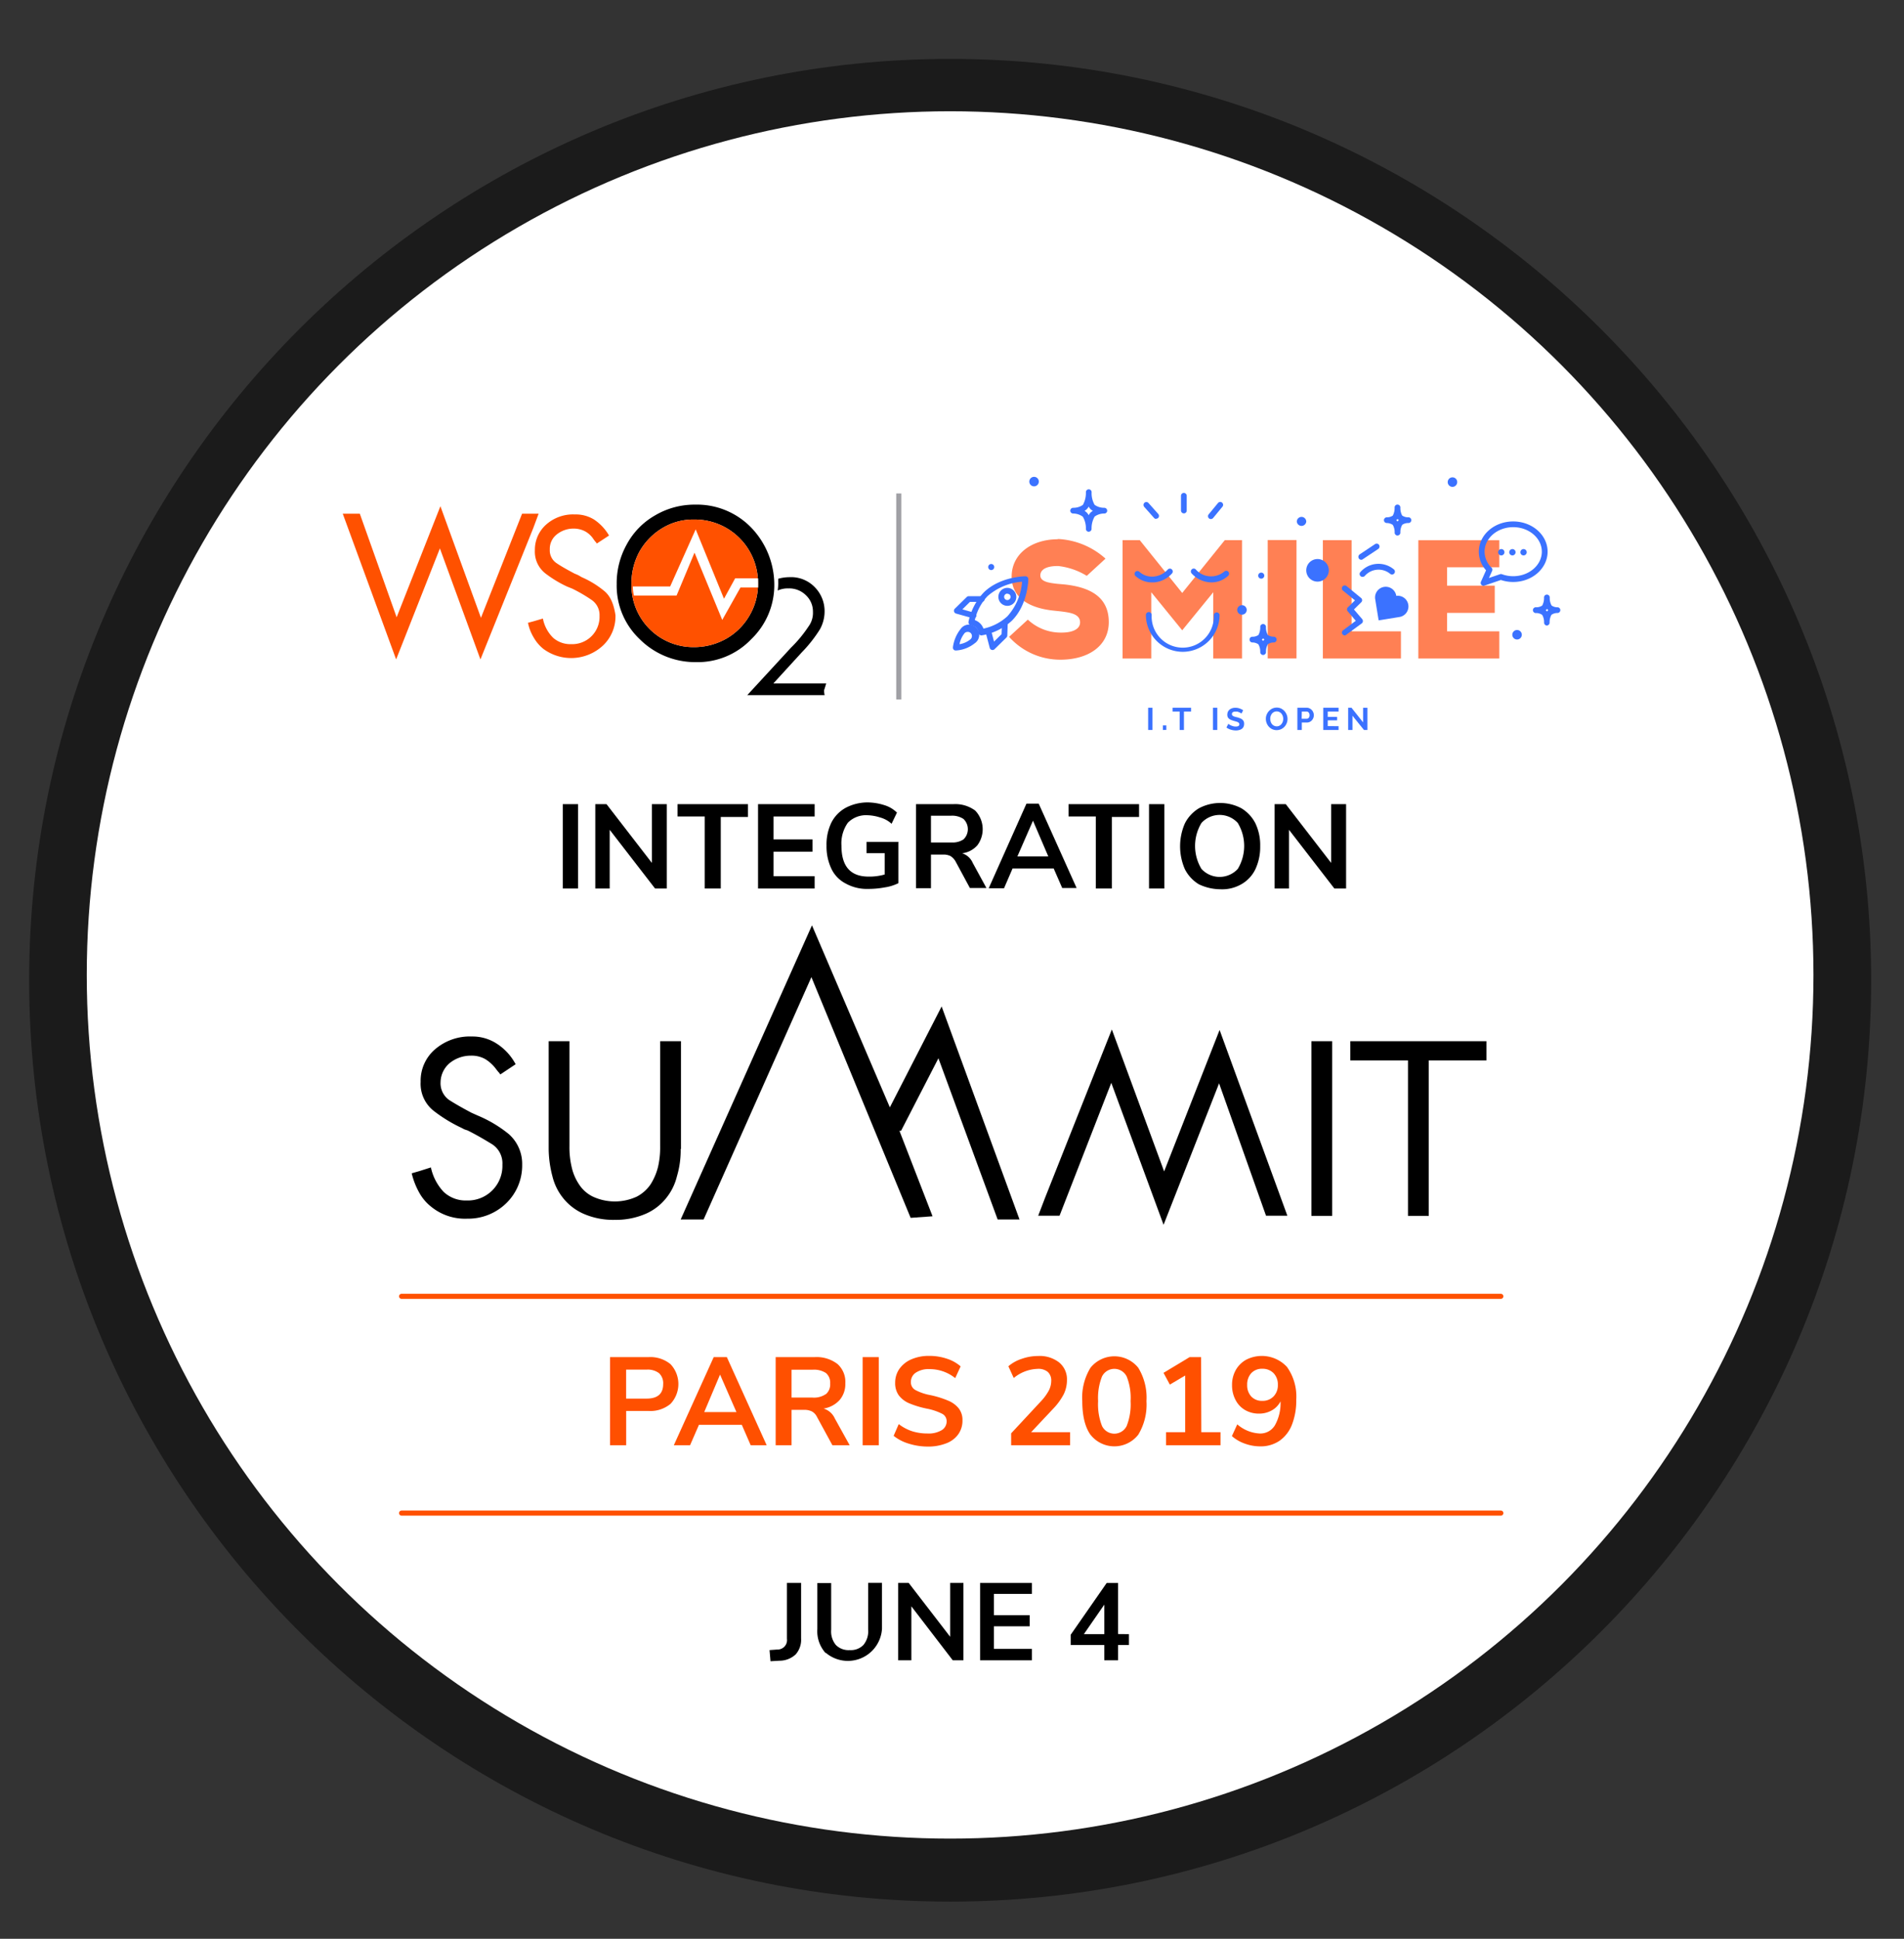
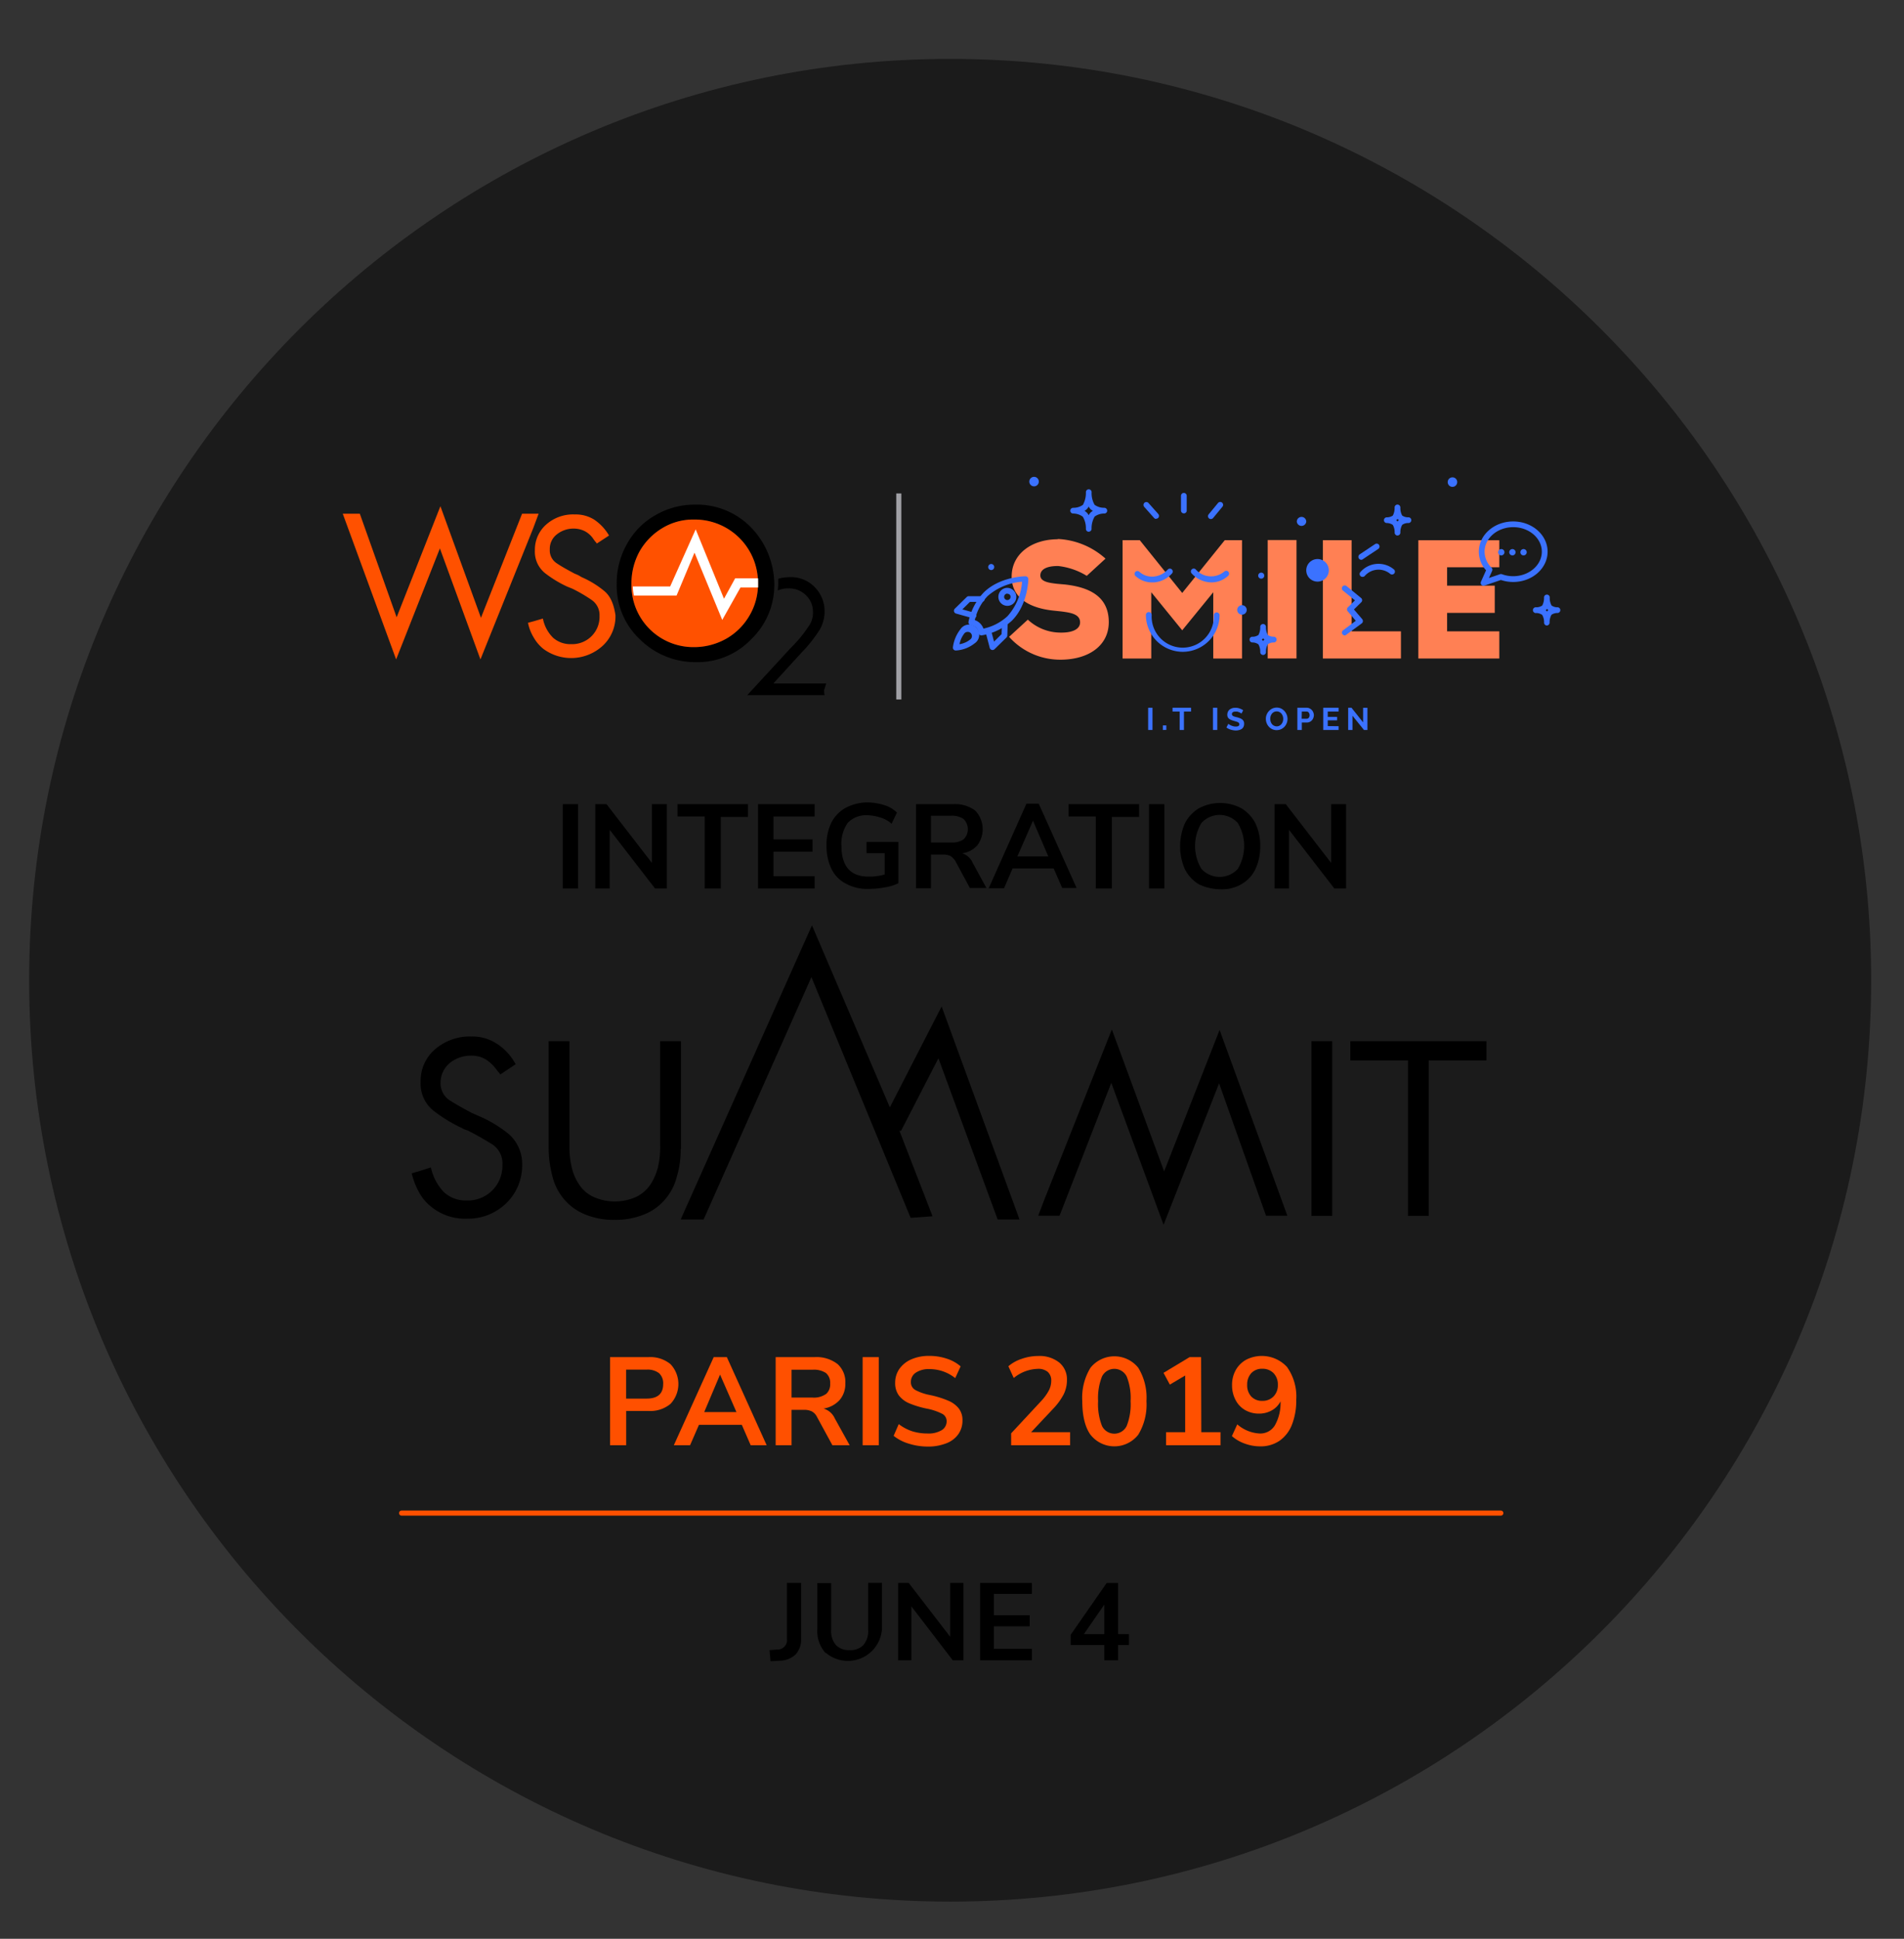
<svg xmlns="http://www.w3.org/2000/svg" id="Layer_1" data-name="Layer 1" viewBox="0 0 372.84 379.51">
  <rect x="0" y="0" width="372.84" height="379.51" fill="#333333" stroke="none" />
  <defs>
    <style>.cls-1,.cls-7,.cls-8{fill:none;}.cls-2{opacity:0.59;}.cls-3{clip-path:url(#clip-path);}.cls-4{opacity:0.48;}.cls-5{fill:#fff;}.cls-6{fill:#ff5100;}.cls-7{stroke:#ff5000;stroke-linecap:round;stroke-linejoin:round;}.cls-8{stroke:#a0a0a5;stroke-miterlimit:10;}.cls-9{fill:#ff5000;}.cls-10{fill:#ff8054;}.cls-11{fill:#3b72ff;}</style>
    <clipPath id="clip-path">
      <rect class="cls-1" x="-819.91" y="-692.11" width="2012.65" height="505.33" />
    </clipPath>
  </defs>
  <title>top banner2 [Recovered]</title>
  <rect class="cls-1" x="-818.89" y="-923.23" width="1465.02" height="976.68" />
  <path class="cls-4" d="M186.06,372.23c-99.48,0-180.35-80.87-180.35-180.35s81-180.35,180.35-180.35S366.41,92.41,366.41,191.88,285.53,372.23,186.06,372.23Z" />
-   <circle class="cls-5" cx="186.05" cy="190.84" r="169.06" />
  <polygon points="203.3 237.97 204.66 237.97 207.48 237.97 217.61 211.96 227.85 239.75 238.72 212.06 247.91 237.97 252.09 237.97 238.82 201.61 227.96 229.3 217.72 201.51 204.66 234.42 203.3 237.97" />
  <path d="M133.29,224.91a17.84,17.84,0,0,1-.73,5.33,10.84,10.84,0,0,1-2.2,4.39,10.41,10.41,0,0,1-4,3,14.74,14.74,0,0,1-6,1.15,14.45,14.45,0,0,1-6-1.15,10.57,10.57,0,0,1-4-3,10.94,10.94,0,0,1-2.19-4.39,21.77,21.77,0,0,1-.73-5.33v-21.1h4.07v20.58a16.67,16.67,0,0,0,.42,4,10,10,0,0,0,1.46,3.45,6.7,6.7,0,0,0,2.72,2.4,10.24,10.24,0,0,0,8.57,0,7.39,7.39,0,0,0,2.71-2.4,11.48,11.48,0,0,0,1.47-3.45,16.67,16.67,0,0,0,.41-4V203.81h4.08v21.1Z" />
  <path d="M256.8,203.81h4.07V238H256.8Z" />
  <path d="M291.07,207.57H279.78V238h-4.07V207.57H264.42v-3.76h26.65v3.76Z" />
  <polygon points="184.39 197.01 174.25 216.76 159 181.13 133.29 238.71 137.78 238.71 158.89 191.27 178.32 238.39 182.61 238.08 176.13 221.36 176.44 221.36 183.76 207.15 195.36 238.71 199.64 238.71 184.39 197.01" />
  <path d="M99.64,222a24.65,24.65,0,0,0-5.43-3.35l-.94-.41-.94-.42q-2.67-1.41-4.39-2.51a4,4,0,0,1-1.67-3.45,5,5,0,0,1,1.78-3.76,6.56,6.56,0,0,1,4.18-1.46,5.46,5.46,0,0,1,2.71.63,7.43,7.43,0,0,1,2.2,2l.41.52a2.75,2.75,0,0,1,.42.53l3-2a10.84,10.84,0,0,0-3.76-4.07,8.72,8.72,0,0,0-4.8-1.36,10.44,10.44,0,0,0-7.21,2.5,8.11,8.11,0,0,0-2.83,6.38,6.74,6.74,0,0,0,2.51,5.64,28.8,28.8,0,0,0,5.44,3.34l.62.32.63.21c1.88.94,3.45,1.88,4.81,2.71a4.45,4.45,0,0,1,2,4,6.77,6.77,0,0,1-7,7,6.29,6.29,0,0,1-4.49-1.67,10,10,0,0,1-2.51-4.8l-2.3.73-1.46.42a14.7,14.7,0,0,0,1.46,3.76,9.08,9.08,0,0,0,2.4,2.82,10.46,10.46,0,0,0,7,2.3,10.68,10.68,0,0,0,7.63-3,10.27,10.27,0,0,0,3.14-7.53A7.77,7.77,0,0,0,99.64,222Z" />
  <path d="M147,103.17a14.8,14.8,0,0,0-10.87-4.39h-.21a15.19,15.19,0,0,0-7.62,2.09,14.37,14.37,0,0,0-5.54,5.64,15.63,15.63,0,0,0-2,7.84,14.43,14.43,0,0,0,4.5,10.76,15.39,15.39,0,0,0,11,4.5h0a14.5,14.5,0,0,0,10.86-4.5,14.67,14.67,0,0,0,4.5-10.86A16.17,16.17,0,0,0,147,103.17ZM142.25,125a12.81,12.81,0,0,1-6.27,1.67h-.11a12.12,12.12,0,0,1-12.22-12.33,13,13,0,0,1,1.57-6.37,12.53,12.53,0,0,1,4.49-4.6,11.62,11.62,0,0,1,6.16-1.67H136a12.37,12.37,0,0,1,12.43,12.43,12.09,12.09,0,0,1-1.67,6.37A12.26,12.26,0,0,1,142.25,125Z" />
  <polygon class="cls-6" points="105.47 100.56 104.42 100.56 102.23 100.56 94.18 120.93 86.24 99.09 77.67 120.83 70.46 100.56 67.12 100.56 77.57 129.08 86.14 107.35 94.08 129.08 104.42 103.38 105.47 100.56" />
  <path class="cls-6" d="M118.22,115.6a18.38,18.38,0,0,0-4.29-2.61l-.73-.42-.73-.31c-1.36-.73-2.51-1.36-3.45-2a3,3,0,0,1-1.36-2.71,3.57,3.57,0,0,1,1.36-2.93,5.2,5.2,0,0,1,3.34-1.15,4.8,4.8,0,0,1,2.2.53,4.61,4.61,0,0,1,1.67,1.56l.31.42a1.39,1.39,0,0,1,.32.42l2.4-1.57a9.43,9.43,0,0,0-2.93-3.13,6.81,6.81,0,0,0-3.76-1,7.91,7.91,0,0,0-5.64,2,6.58,6.58,0,0,0-2.19,5,5.39,5.39,0,0,0,2,4.5,22.55,22.55,0,0,0,4.29,2.61l.52.21.52.21a29.78,29.78,0,0,1,3.76,2.19,3.59,3.59,0,0,1,1.57,3.13,5.35,5.35,0,0,1-5.54,5.54,5.11,5.11,0,0,1-3.55-1.25,7.22,7.22,0,0,1-2-3.76l-1.77.52-1.15.31a8.88,8.88,0,0,0,1.15,2.93,7.75,7.75,0,0,0,1.88,2.19,9.15,9.15,0,0,0,11.6-.62,7.83,7.83,0,0,0,2.5-6C120.2,118.32,119.57,116.65,118.22,115.6Z" />
  <path class="cls-6" d="M142.25,125a12.81,12.81,0,0,1-6.27,1.67h-.11a12.12,12.12,0,0,1-12.22-12.33,13,13,0,0,1,1.57-6.37,12.53,12.53,0,0,1,4.49-4.6,11.62,11.62,0,0,1,6.16-1.67H136a12.37,12.37,0,0,1,12.43,12.43,12.09,12.09,0,0,1-1.67,6.37A12.26,12.26,0,0,1,142.25,125Z" />
  <path class="cls-5" d="M136,108.18l5.43,13.17L145,115h3.45V113.2h-4.49l-2.19,4-5.54-13.58-5,11.18h-7.31a8.76,8.76,0,0,0,.21,1.77h8.36Z" />
  <path d="M161.79,133.78H151.44l5.54-6.06a26.82,26.82,0,0,0,3.55-4.49,7.2,7.2,0,0,0,.94-3.55,6.67,6.67,0,0,0-1.88-4.7,6.44,6.44,0,0,0-5-2,8.34,8.34,0,0,0-2.2.31v.63a9.37,9.37,0,0,1-.1,1.67,4.73,4.73,0,0,1,2.09-.41,4.64,4.64,0,0,1,3.45,1.35,4.36,4.36,0,0,1,1.36,3.24,4.45,4.45,0,0,1-.84,2.82,25.13,25.13,0,0,1-3.45,4.18l-8.57,9.3h15.15a3.67,3.67,0,0,1-.1-1C161.58,134.52,161.68,134.1,161.79,133.78Z" />
-   <line class="cls-7" x1="78.64" y1="253.75" x2="293.89" y2="253.75" />
  <line class="cls-7" x1="78.64" y1="296.18" x2="293.89" y2="296.18" />
  <path d="M110.2,173.82V157.41h3v16.51h-3Z" />
  <path d="M127.75,157.41h2.82v16.51h-2.3l-8.88-11.49v11.49h-2.82V157.41h2.2l8.88,11.5v-11.5Z" />
  <path d="M138,173.82v-14h-5.33v-2.41h13.8v2.51h-5.33v14H138Z" />
  <path d="M148.44,173.82V157.41h11.08v2.41h-8.05v4.49h7.63v2.4h-7.63v4.81h8.05v2.4H148.44Z" />
  <path d="M175.92,164.94v7.94a8.92,8.92,0,0,1-2.71.83A17,17,0,0,1,170,174a8.52,8.52,0,0,1-4.39-1.05,6.29,6.29,0,0,1-2.82-2.92,10.14,10.14,0,0,1-.94-4.5,9.8,9.8,0,0,1,.94-4.49,6.84,6.84,0,0,1,2.82-2.92,9.21,9.21,0,0,1,4.28-1.05,11.15,11.15,0,0,1,3.24.52,6,6,0,0,1,2.51,1.47l-1.05,2.19a5.49,5.49,0,0,0-2.3-1.25,8.8,8.8,0,0,0-2.4-.42,5,5,0,0,0-3.86,1.46,7,7,0,0,0-1.26,4.49c0,4.08,1.78,6.06,5.33,6.06a10.93,10.93,0,0,0,3.14-.41V167h-3.56v-2.2h6.27Z" />
  <path d="M193.16,173.82h-3.24l-2.82-5.23a3,3,0,0,0-.94-1,3,3,0,0,0-1.46-.31h-2.4v6.58h-2.93V157.41h7.31a6.53,6.53,0,0,1,4.29,1.26,5.28,5.28,0,0,1,.42,6.79,4.77,4.77,0,0,1-3,1.57,3.32,3.32,0,0,1,2.09,1.88Zm-4.49-9.51a2.77,2.77,0,0,0,0-4,4,4,0,0,0-2.51-.63H182.3v5.23h4A3.86,3.86,0,0,0,188.67,164.31Z" />
  <path d="M208,173.82,206.33,170h-8.05l-1.67,3.87h-3L201,157.31h2.4l7.42,16.51Zm-8.78-6.17h6.06l-3-7Z" />
  <path d="M214.58,173.82v-14h-5.33v-2.41h13.8v2.51h-5.33v14h-3.14Z" />
  <path d="M225,173.82V157.41h3v16.51h-3Z" />
  <path d="M234.75,173.09a7.32,7.32,0,0,1-2.72-2.93,11.19,11.19,0,0,1,0-9,7.32,7.32,0,0,1,2.72-2.93,8.85,8.85,0,0,1,8.36,0,7.32,7.32,0,0,1,2.72,2.93,9.9,9.9,0,0,1,.94,4.49,10.23,10.23,0,0,1-.94,4.49,6.73,6.73,0,0,1-2.72,2.93,7.55,7.55,0,0,1-4.18,1A9.89,9.89,0,0,1,234.75,173.09Zm7.63-3a8.71,8.71,0,0,0,0-9,4.81,4.81,0,0,0-7.11,0,8.71,8.71,0,0,0,0,9,4.83,4.83,0,0,0,7.11,0Z" />
  <path d="M260.77,157.41h2.82v16.51h-2.3l-8.88-11.49v11.49h-2.82V157.41h2.19l8.88,11.5v-11.5Z" />
  <line class="cls-8" x1="176" y1="96.59" x2="176" y2="136.92" />
  <path d="M150.69,323l1.5-.11a1.85,1.85,0,0,0,1.91-2.1V309.85h2.77v10.87a4.32,4.32,0,0,1-1.06,3.12,4.64,4.64,0,0,1-3.17,1.24l-1.76.1Z" />
  <path d="M161.66,323.57a6.38,6.38,0,0,1-1.61-4.7v-9h2.71V319a4.17,4.17,0,0,0,.92,3,3.49,3.49,0,0,0,2.71,1,3.43,3.43,0,0,0,2.68-1A4.18,4.18,0,0,0,170,319v-9.17h2.71v9a6.69,6.69,0,0,1-11,4.7Z" />
  <path d="M186.06,309.85h2.6V325h-2.09l-8.11-10.57V325h-2.58V309.85h2.06l8.12,10.54Z" />
  <path d="M191.92,325V309.85h10.14V312h-7.43v4.17h7v2.17h-7v4.42h7.43V325Z" />
  <path d="M221.07,319.88V322h-2.13v3h-2.7v-3h-6.58v-2l7.05-10.14h2.23v10Zm-8.83,0h4V314.1Z" />
  <path class="cls-9" d="M119.46,265.65H127a6.21,6.21,0,0,1,4.3,1.38,5.67,5.67,0,0,1,0,7.77,6.16,6.16,0,0,1-4.3,1.39h-4.38v6.71h-3.16Zm7.15,8.12c2.16,0,3.25-.94,3.25-2.84a2.68,2.68,0,0,0-.81-2.14,3.68,3.68,0,0,0-2.44-.69h-4v5.67Z" />
  <path class="cls-9" d="M147,282.9l-1.74-4h-8.39l-1.74,4h-3.18l7.81-17.25h2.57l7.8,17.25Zm-9.1-6.49h6.31L141,269.07Z" />
  <path class="cls-9" d="M166.38,282.9H163l-3-5.51a2.51,2.51,0,0,0-1-1.1,3.35,3.35,0,0,0-1.54-.32H155v6.93h-3.11V265.65h7.64A6.71,6.71,0,0,1,164,267a4.69,4.69,0,0,1,1.53,3.78,4.79,4.79,0,0,1-1.11,3.26,5.34,5.34,0,0,1-3.15,1.68,3.52,3.52,0,0,1,2.2,1.93Zm-4.65-10a2.49,2.49,0,0,0,.83-2.07,2.47,2.47,0,0,0-.83-2.07,4.26,4.26,0,0,0-2.62-.64H155v5.45h4.1A4.12,4.12,0,0,0,161.73,272.88Z" />
  <path class="cls-9" d="M168.92,282.9V265.65h3.16V282.9Z" />
  <path class="cls-9" d="M177.93,282.58a8.7,8.7,0,0,1-2.94-1.52l1-2.3a8.7,8.7,0,0,0,2.63,1.4,9.93,9.93,0,0,0,3,.44,5,5,0,0,0,2.75-.63,2,2,0,0,0,1-1.75,1.62,1.62,0,0,0-.9-1.49,11.36,11.36,0,0,0-3-1,18.39,18.39,0,0,1-3.5-1.07,5,5,0,0,1-2-1.57,4.09,4.09,0,0,1-.68-2.42,4.7,4.7,0,0,1,.83-2.72,5.54,5.54,0,0,1,2.35-1.87,8.54,8.54,0,0,1,3.5-.67,10.75,10.75,0,0,1,3.45.55,7.64,7.64,0,0,1,2.69,1.5l-1.06,2.3A8,8,0,0,0,182,268a4.51,4.51,0,0,0-2.63.67,2.14,2.14,0,0,0-1,1.87,1.71,1.71,0,0,0,.86,1.54,10,10,0,0,0,2.91,1,18.91,18.91,0,0,1,3.53,1.09,5.21,5.21,0,0,1,2.08,1.53,3.69,3.69,0,0,1,.72,2.34,4.57,4.57,0,0,1-.82,2.71,5.08,5.08,0,0,1-2.37,1.78,9.66,9.66,0,0,1-3.66.63A12.37,12.37,0,0,1,177.93,282.58Z" />
  <path class="cls-9" d="M209.55,280.35v2.55H198v-2.33l5.87-6.31a9.9,9.9,0,0,0,1.51-2.07,4.17,4.17,0,0,0,.47-1.87,2.24,2.24,0,0,0-.67-1.77,2.88,2.88,0,0,0-2-.6,7.71,7.71,0,0,0-4.67,1.79l-1.05-2.3a7.61,7.61,0,0,1,2.63-1.46,9.72,9.72,0,0,1,3.21-.55,6.18,6.18,0,0,1,4.11,1.27,4.25,4.25,0,0,1,1.52,3.43,6.28,6.28,0,0,1-.64,2.8,12.42,12.42,0,0,1-2.15,2.92l-4.23,4.5Z" />
  <path class="cls-9" d="M213.54,280.85q-1.6-2.25-1.61-6.59a11.18,11.18,0,0,1,1.61-6.53,6,6,0,0,1,9.35,0,11.18,11.18,0,0,1,1.61,6.53,11.35,11.35,0,0,1-1.61,6.58,5.94,5.94,0,0,1-9.35,0Zm7.09-1.73a11.51,11.51,0,0,0,.76-4.86,11.27,11.27,0,0,0-.76-4.81,2.7,2.7,0,0,0-4.84,0,11.43,11.43,0,0,0-.76,4.81,11.67,11.67,0,0,0,.76,4.86,2.69,2.69,0,0,0,4.84,0Z" />
  <path class="cls-9" d="M235.24,280.35H239v2.55H228.34v-2.55h3.74v-11.1l-3,1.78-1.24-2.3,5.11-3.08h2.25Z" />
  <path class="cls-9" d="M252.06,267.64a9.94,9.94,0,0,1,1.77,6.33,13,13,0,0,1-.84,4.9,6.9,6.9,0,0,1-2.44,3.16,6.54,6.54,0,0,1-3.77,1.09,8.82,8.82,0,0,1-3-.53,7.67,7.67,0,0,1-2.55-1.48l1.05-2.3a7.21,7.21,0,0,0,4.38,1.79,3.32,3.32,0,0,0,3-1.62,8.82,8.82,0,0,0,1.09-4.67,4.16,4.16,0,0,1-1.68,1.75,5,5,0,0,1-2.52.65,5.37,5.37,0,0,1-2.74-.7,4.86,4.86,0,0,1-1.88-2,6.08,6.08,0,0,1-.67-2.87,5.85,5.85,0,0,1,.75-3,5.25,5.25,0,0,1,2.05-2,6.72,6.72,0,0,1,8,1.48Zm-2.67,5.7a3.11,3.11,0,0,0,.84-2.26,3.17,3.17,0,0,0-.84-2.29,3,3,0,0,0-2.21-.86,2.84,2.84,0,0,0-2.16.86,3.28,3.28,0,0,0-.8,2.29,3.22,3.22,0,0,0,.8,2.28,2.83,2.83,0,0,0,2.16.85A2.94,2.94,0,0,0,249.39,273.34Z" />
  <path class="cls-10" d="M207.25,105.51a15,15,0,0,1,9.23,3.84l-3.67,3.37a13.5,13.5,0,0,0-5.56-1.92H207c-1,0-3.28.2-3.28,1.85,0,1.26,1.86,1.46,3.31,1.63l1.49.13c4.76.53,8.6,2.31,8.6,7.37,0,4.54-3.84,7.28-9.26,7.35h-.17a13.4,13.4,0,0,1-10.09-4.47l3.67-3.37a9.4,9.4,0,0,0,6.42,2.54h.17c2.38,0,3.64-.79,3.64-2,0-1.65-1.89-1.91-3.74-2.15l-1.52-.16c-4.3-.46-8.14-2.25-8.14-6.65s3.84-7.25,8.9-7.31Z" />
  <polygon class="cls-10" points="237.58 128.9 237.58 115.93 231.5 123.38 225.44 115.93 225.44 128.9 219.82 128.9 219.82 105.74 223.19 105.74 231.5 116.07 239.83 105.74 243.21 105.74 243.21 128.9 237.58 128.9" />
  <polygon class="cls-10" points="259.04 128.9 259.04 105.74 264.67 105.74 264.67 123.58 274.33 123.58 274.33 128.9 259.04 128.9" />
  <polygon class="cls-10" points="292.7 114.64 292.7 119.97 283.37 119.97 283.37 123.58 293.59 123.58 293.59 128.9 277.74 128.9 277.74 105.75 293.59 105.75 293.59 111.04 283.37 111.04 283.37 114.64 292.7 114.64" />
  <rect class="cls-10" x="248.24" y="105.71" width="5.64" height="23.18" />
  <path class="cls-11" d="M231.6,127.59a7.23,7.23,0,0,1-7.21-7.22.56.56,0,0,1,.56-.56.57.57,0,0,1,.57.56,6.09,6.09,0,1,0,12.17.17v-.17a.57.57,0,0,1,1.13,0A7.23,7.23,0,0,1,231.6,127.59Z" />
  <path class="cls-11" d="M237.27,114a5.3,5.3,0,0,1-3.91-1.74.57.57,0,0,1,0-.8.56.56,0,0,1,.79,0,4,4,0,0,0,5.57.43.57.57,0,0,1,.8,0,.58.58,0,0,1,0,.8h0A4.77,4.77,0,0,1,237.27,114Z" />
  <path class="cls-11" d="M225.59,114a4.73,4.73,0,0,1-3.24-1.25.56.56,0,1,1,.76-.83,3.67,3.67,0,0,0,2.78.94,4.24,4.24,0,0,0,2.78-1.37.56.56,0,1,1,.83.76A5.26,5.26,0,0,1,226,114Z" />
  <path class="cls-11" d="M302.93,122.45a.58.58,0,0,1-.57-.57h0a2.81,2.81,0,0,0-.37-1.52,2.05,2.05,0,0,0-1.17-.36.57.57,0,1,1,0-1.13h0a2,2,0,0,0,1.18-.34,3.13,3.13,0,0,0,.35-1.58h0a.56.56,0,0,1,.56-.56h0a.56.56,0,0,1,.56.56h0a2.92,2.92,0,0,0,.36,1.57,1.89,1.89,0,0,0,1.15.35h0a.56.56,0,0,1,0,1.12h0a2,2,0,0,0-1.18.36,3.08,3.08,0,0,0-.36,1.53.56.56,0,0,1-.56.56Zm-.26-3,.13.11.12.14.14-.15.13-.12-.14-.12-.11-.13-.12.14Z" />
  <path class="cls-11" d="M273.67,104.83a.57.57,0,0,1-.57-.56h0a2.87,2.87,0,0,0-.36-1.52,2.12,2.12,0,0,0-1.18-.37.56.56,0,0,1-.56-.56.57.57,0,0,1,.57-.56h0a2,2,0,0,0,1.17-.34,3.1,3.1,0,0,0,.35-1.59h0a.56.56,0,0,1,.56-.56h0a.57.57,0,0,1,.57.56h0a3.06,3.06,0,0,0,.35,1.58,2,2,0,0,0,1.18.35h0a.56.56,0,0,1,.1,1.12h-.09a1.94,1.94,0,0,0-1.18.36,2.89,2.89,0,0,0-.36,1.52.56.56,0,0,1-.56.56Zm-.27-3,.13.11.13.15a.93.93,0,0,1,.13-.15l.13-.12-.13-.12-.12-.13-.12.14Z" />
  <path class="cls-11" d="M247.35,128.21a.57.57,0,0,1-.57-.56h0a2.87,2.87,0,0,0-.36-1.52,2,2,0,0,0-1.18-.37.55.55,0,0,1-.55-.57.54.54,0,0,1,.56-.55h0a2,2,0,0,0,1.18-.35,3.13,3.13,0,0,0,.35-1.58h0a.56.56,0,0,1,.56-.56h0a.56.56,0,0,1,.56.56h0a3.08,3.08,0,0,0,.36,1.58,2,2,0,0,0,1.17.34h0a.57.57,0,0,1,.09,1.13h-.08a2,2,0,0,0-1.18.36,3,3,0,0,0-.36,1.53.56.56,0,0,1-.56.56Zm-.27-3,.13.11.13.15a1,1,0,0,1,.13-.16l.13-.11-.13-.12-.12-.14-.12.14Z" />
  <path class="cls-11" d="M213.2,104.09a.56.56,0,0,1-.56-.56,4.36,4.36,0,0,0-.61-2.39,3.22,3.22,0,0,0-1.89-.62.56.56,0,0,1-.56-.56.57.57,0,0,1,.57-.56,3.21,3.21,0,0,0,1.9-.57,4.81,4.81,0,0,0,.59-2.49h0a.56.56,0,0,1,.56-.56h0a.56.56,0,0,1,.56.56h0a4.54,4.54,0,0,0,.59,2.48,3.18,3.18,0,0,0,1.89.58h0a.57.57,0,0,1,.57.56.56.56,0,0,1-.56.56h0a3.17,3.17,0,0,0-1.9.6,4.61,4.61,0,0,0-.6,2.4.56.56,0,0,1-.56.56Zm-.83-4.1a3,3,0,0,1,.45.35,2.38,2.38,0,0,1,.37.51,1.9,1.9,0,0,1,.37-.52A2.28,2.28,0,0,1,214,100a2.73,2.73,0,0,1-.47-.35,2.38,2.38,0,0,1-.34-.49,2.21,2.21,0,0,1-.36.49A2.12,2.12,0,0,1,212.37,100Z" />
  <path class="cls-11" d="M231.82,100.49a.56.56,0,0,1-.56-.56V97.05a.56.56,0,1,1,1.12,0v2.88a.54.54,0,0,1-.55.56Z" />
  <path class="cls-11" d="M237.12,101.6a.55.55,0,0,1-.57-.55.54.54,0,0,1,.13-.37l1.83-2.22a.56.56,0,1,1,.87.72l-1.83,2.22A.57.57,0,0,1,237.12,101.6Z" />
  <path class="cls-11" d="M226.41,101.58a.57.57,0,0,1-.42-.19l-1.91-2.15a.58.58,0,0,1,0-.8.56.56,0,0,1,.8,0l1.91,2.15a.58.58,0,0,1,0,.8.59.59,0,0,1-.38.14Z" />
-   <path class="cls-11" d="M270,121.43l4-.65a2.09,2.09,0,1,0-.58-4.14h0a2.09,2.09,0,1,0-4.11.75c.22,1.4.59,3.65.65,4" />
  <path class="cls-11" d="M266.81,112.92a.56.56,0,0,1-.57-.55.54.54,0,0,1,.15-.39,4.7,4.7,0,0,1,6.62-.47.57.57,0,0,1-.76.84,3.57,3.57,0,0,0-5,.39A.59.59,0,0,1,266.81,112.92Z" />
  <path class="cls-11" d="M255.79,111.64a2.21,2.21,0,1,1,2.21,2.21h0a2.21,2.21,0,0,1-2.21-2.21h0" />
  <path class="cls-11" d="M263.35,124.38a.55.55,0,0,1-.57-.55.53.53,0,0,1,.23-.46l2.48-1.85-1.57-1.85a.56.56,0,0,1,0-.77l1.41-1.38L263,115.63a.57.57,0,1,1,.72-.88l2.8,2.3a.56.56,0,0,1,.09.79s0,0,0,0l-1.48,1.46,1.62,1.9a.58.58,0,0,1-.06.8l0,0-3,2.2A.55.55,0,0,1,263.35,124.38Z" />
  <path class="cls-11" d="M266.56,109.58A.57.57,0,0,1,266,109a.59.59,0,0,1,.26-.49l3-2a.55.55,0,0,1,.78.15.57.57,0,0,1-.15.79l-3,2A.52.52,0,0,1,266.56,109.58Z" />
  <path class="cls-11" d="M203.42,94.26a.93.93,0,1,1-.93-.92h0a.93.93,0,0,1,.93.92" />
  <path class="cls-11" d="M285.35,94.36a.93.93,0,1,1-.93-.92.92.92,0,0,1,.93.92h0" />
  <path class="cls-11" d="M255.79,102.11a.93.93,0,0,1-1.85,0,.93.93,0,0,1,.93-.93h0a.93.93,0,0,1,.92.93" />
-   <path class="cls-11" d="M298,124.25a.93.93,0,1,1-.92-.93h0a.93.93,0,0,1,.92.93" />
  <path class="cls-11" d="M244.13,119.38a.93.93,0,1,1-.92-.92.93.93,0,0,1,.92.92" />
  <path class="cls-11" d="M290.51,114.67a.56.56,0,0,1-.56-.56.52.52,0,0,1,.05-.24l1-2.24a5.43,5.43,0,0,1-1.42-3.64c0-3.26,3-5.92,6.73-5.92s6.74,2.66,6.74,5.92-3,5.93-6.74,5.93a7.6,7.6,0,0,1-2.41-.39l-3.22,1.1A.39.39,0,0,1,290.51,114.67Zm5.81-11.48c-3.09,0-5.61,2.15-5.61,4.8a4.44,4.44,0,0,0,1.36,3.13.57.57,0,0,1,.12.63l-.63,1.39,2.17-.74a.62.62,0,0,1,.38,0,6.34,6.34,0,0,0,2.2.39c3.09,0,5.61-2.16,5.61-4.8s-2.51-4.8-5.6-4.8Z" />
  <path class="cls-11" d="M293.36,108.1a.62.62,0,0,1,.62-.62.61.61,0,0,1,.62.62.62.62,0,0,1-.62.62h0a.62.62,0,0,1-.62-.62h0" />
  <path class="cls-11" d="M295.54,108.1a.62.62,0,1,1,1.24,0,.62.62,0,1,1-1.24,0h0" />
  <path class="cls-11" d="M297.72,108.1a.62.62,0,0,1,1.24,0,.62.62,0,1,1-1.24,0h0" />
  <path class="cls-11" d="M247.57,112.68a.59.59,0,0,1-.6.59.59.59,0,0,1,0-1.18h0a.59.59,0,0,1,.6.59" />
  <path class="cls-11" d="M194.69,111a.59.59,0,1,1-1.18,0,.59.59,0,0,1,.59-.6h0a.59.59,0,0,1,.59.6" />
  <path class="cls-11" d="M187.16,127.33a.54.54,0,0,1-.56-.55v-.09a7.23,7.23,0,0,1,1.51-3.57,2,2,0,1,1,2.73,2.82h0a6.42,6.42,0,0,1-3.64,1.39Zm2.32-3.64a.87.87,0,0,0-.59.24,4.91,4.91,0,0,0-1,2.17,4.42,4.42,0,0,0,2.19-1h0a.85.85,0,0,0,0-1.19A.86.86,0,0,0,189.48,123.69Z" />
  <path class="cls-11" d="M192.18,124.38a.55.55,0,0,1-.56-.5,1.68,1.68,0,0,0-.47-1h0a1.7,1.7,0,0,0-1-.49.56.56,0,0,1-.5-.62s0,0,0-.06a11.75,11.75,0,0,1,3-5.75c3.13-3.08,7.94-3.16,8.15-3.16a.59.59,0,0,1,.4.16.58.58,0,0,1,.17.41c0,.21-.12,5.07-3.25,8.15a11.48,11.48,0,0,1-5.8,2.84Zm-1.3-3a2.85,2.85,0,0,1,1.07.67v0h0a2.73,2.73,0,0,1,.63,1,10,10,0,0,0,4.69-2.42,11.34,11.34,0,0,0,2.87-6.76,11.59,11.59,0,0,0-6.75,2.81A10.12,10.12,0,0,0,190.88,121.42Zm6.38-2.79a1.76,1.76,0,0,1,0-3.52h0a1.8,1.8,0,0,1,1.24.53h0a1.75,1.75,0,0,1,0,2.48,1.73,1.73,0,0,1-1.23.51Zm0-2.39a.63.63,0,1,0,.45.19h0A.64.64,0,0,0,197.26,116.24Z" />
  <path class="cls-11" d="M190.57,121l-.15,0-3.21-.9a.57.57,0,0,1-.39-.69.61.61,0,0,1,.15-.26l2.34-2.29a.55.55,0,0,1,.38-.16l2.56,0h0a.54.54,0,0,1,.56.55.55.55,0,0,1-.55.57l-2.33,0-1.48,1.46,2.27.64a.56.56,0,0,1-.16,1.11Z" />
  <path class="cls-11" d="M194.36,127.24a.57.57,0,0,1-.55-.42l-.81-3.08a.55.55,0,0,1,.4-.68.57.57,0,0,1,.69.4l.56,2.13,1.48-1.46.08-2.1a.57.57,0,0,1,.58-.55.57.57,0,0,1,.54.59l-.08,2.33a.63.63,0,0,1-.17.39l-2.33,2.29A.57.57,0,0,1,194.36,127.24Z" />
  <path class="cls-11" d="M224.83,142.89v-4.35h.85v4.35Z" />
  <path class="cls-11" d="M227.71,142.89V142h.68v.88Z" />
  <path class="cls-11" d="M233.23,139.28h-1.39v3.61H231v-3.61h-1.39v-.74h3.62Z" />
  <path class="cls-11" d="M237.52,142.89v-4.35h.85v4.35Z" />
  <path class="cls-11" d="M243.1,139.68a.91.91,0,0,0-.16-.11,1.51,1.51,0,0,0-.28-.15l-.35-.12a1.58,1.58,0,0,0-.38,0,.89.89,0,0,0-.53.12.47.47,0,0,0-.17.37.36.36,0,0,0,.07.22.55.55,0,0,0,.18.16,2,2,0,0,0,.31.12,3.52,3.52,0,0,0,.44.11c.21.06.4.12.58.19a1.73,1.73,0,0,1,.44.24,1.35,1.35,0,0,1,.28.35,1.13,1.13,0,0,1,.09.51,1.25,1.25,0,0,1-.13.6,1,1,0,0,1-.35.4,1.48,1.48,0,0,1-.52.22,2.49,2.49,0,0,1-.61.08,3.58,3.58,0,0,1-1-.16,2.81,2.81,0,0,1-.85-.42l.37-.72.2.14a2.21,2.21,0,0,0,.34.18,3.12,3.12,0,0,0,.43.15,2.05,2.05,0,0,0,.49.06c.47,0,.7-.15.7-.45a.41.41,0,0,0-.08-.24.72.72,0,0,0-.22-.17,1.74,1.74,0,0,0-.36-.13l-.47-.14a3.86,3.86,0,0,1-.54-.19,1.36,1.36,0,0,1-.38-.24.79.79,0,0,1-.23-.31,1.11,1.11,0,0,1-.08-.44,1.52,1.52,0,0,1,.12-.59,1.41,1.41,0,0,1,.34-.43,1.75,1.75,0,0,1,.51-.26,1.86,1.86,0,0,1,.62-.08,2.22,2.22,0,0,1,.84.14,2.88,2.88,0,0,1,.68.34Z" />
  <path class="cls-11" d="M250,142.92a2,2,0,0,1-.86-.18,2.1,2.1,0,0,1-.68-.5,2.3,2.3,0,0,1-.58-1.52,2,2,0,0,1,.16-.84,2.27,2.27,0,0,1,1.12-1.19,2.09,2.09,0,0,1,.85-.18,2,2,0,0,1,.87.19,2.34,2.34,0,0,1,.66.51,2.45,2.45,0,0,1,.43.71,2.24,2.24,0,0,1,.15.81,2.15,2.15,0,0,1-.16.83,2.24,2.24,0,0,1-.44.7,2.11,2.11,0,0,1-.67.48A2.09,2.09,0,0,1,250,142.92Zm-1.26-2.2a1.65,1.65,0,0,0,.09.54,1.4,1.4,0,0,0,.24.47,1.38,1.38,0,0,0,.4.32,1.19,1.19,0,0,0,1.08,0,1.19,1.19,0,0,0,.4-.34,1.63,1.63,0,0,0,.25-.47,1.89,1.89,0,0,0,.08-.53,1.65,1.65,0,0,0-.09-.54,1.63,1.63,0,0,0-.25-.47,1.38,1.38,0,0,0-.4-.32,1.24,1.24,0,0,0-1.08,0,1.26,1.26,0,0,0-.4.33,1.6,1.6,0,0,0-.32,1Z" />
  <path class="cls-11" d="M254.05,142.89v-4.35h1.84a1.24,1.24,0,0,1,.56.13,1.54,1.54,0,0,1,.44.33,1.36,1.36,0,0,1,.28.46,1.4,1.4,0,0,1,.11.53,1.61,1.61,0,0,1-.1.53,1.5,1.5,0,0,1-.28.47,1.38,1.38,0,0,1-.43.32,1.16,1.16,0,0,1-.55.12h-1v1.46Zm.84-2.2h1a.48.48,0,0,0,.39-.19.74.74,0,0,0,.16-.51.82.82,0,0,0-.18-.53.46.46,0,0,0-.18-.13.54.54,0,0,0-.22-.05h-.94Z" />
  <path class="cls-11" d="M262.12,142.15v.74h-3v-4.35h3v.74h-2.12v1.05h1.83V141h-1.83v1.13Z" />
  <path class="cls-11" d="M264.84,140.1v2.79H264v-4.35h.65l2.27,2.86v-2.85h.85v4.34h-.68Z" />
</svg>